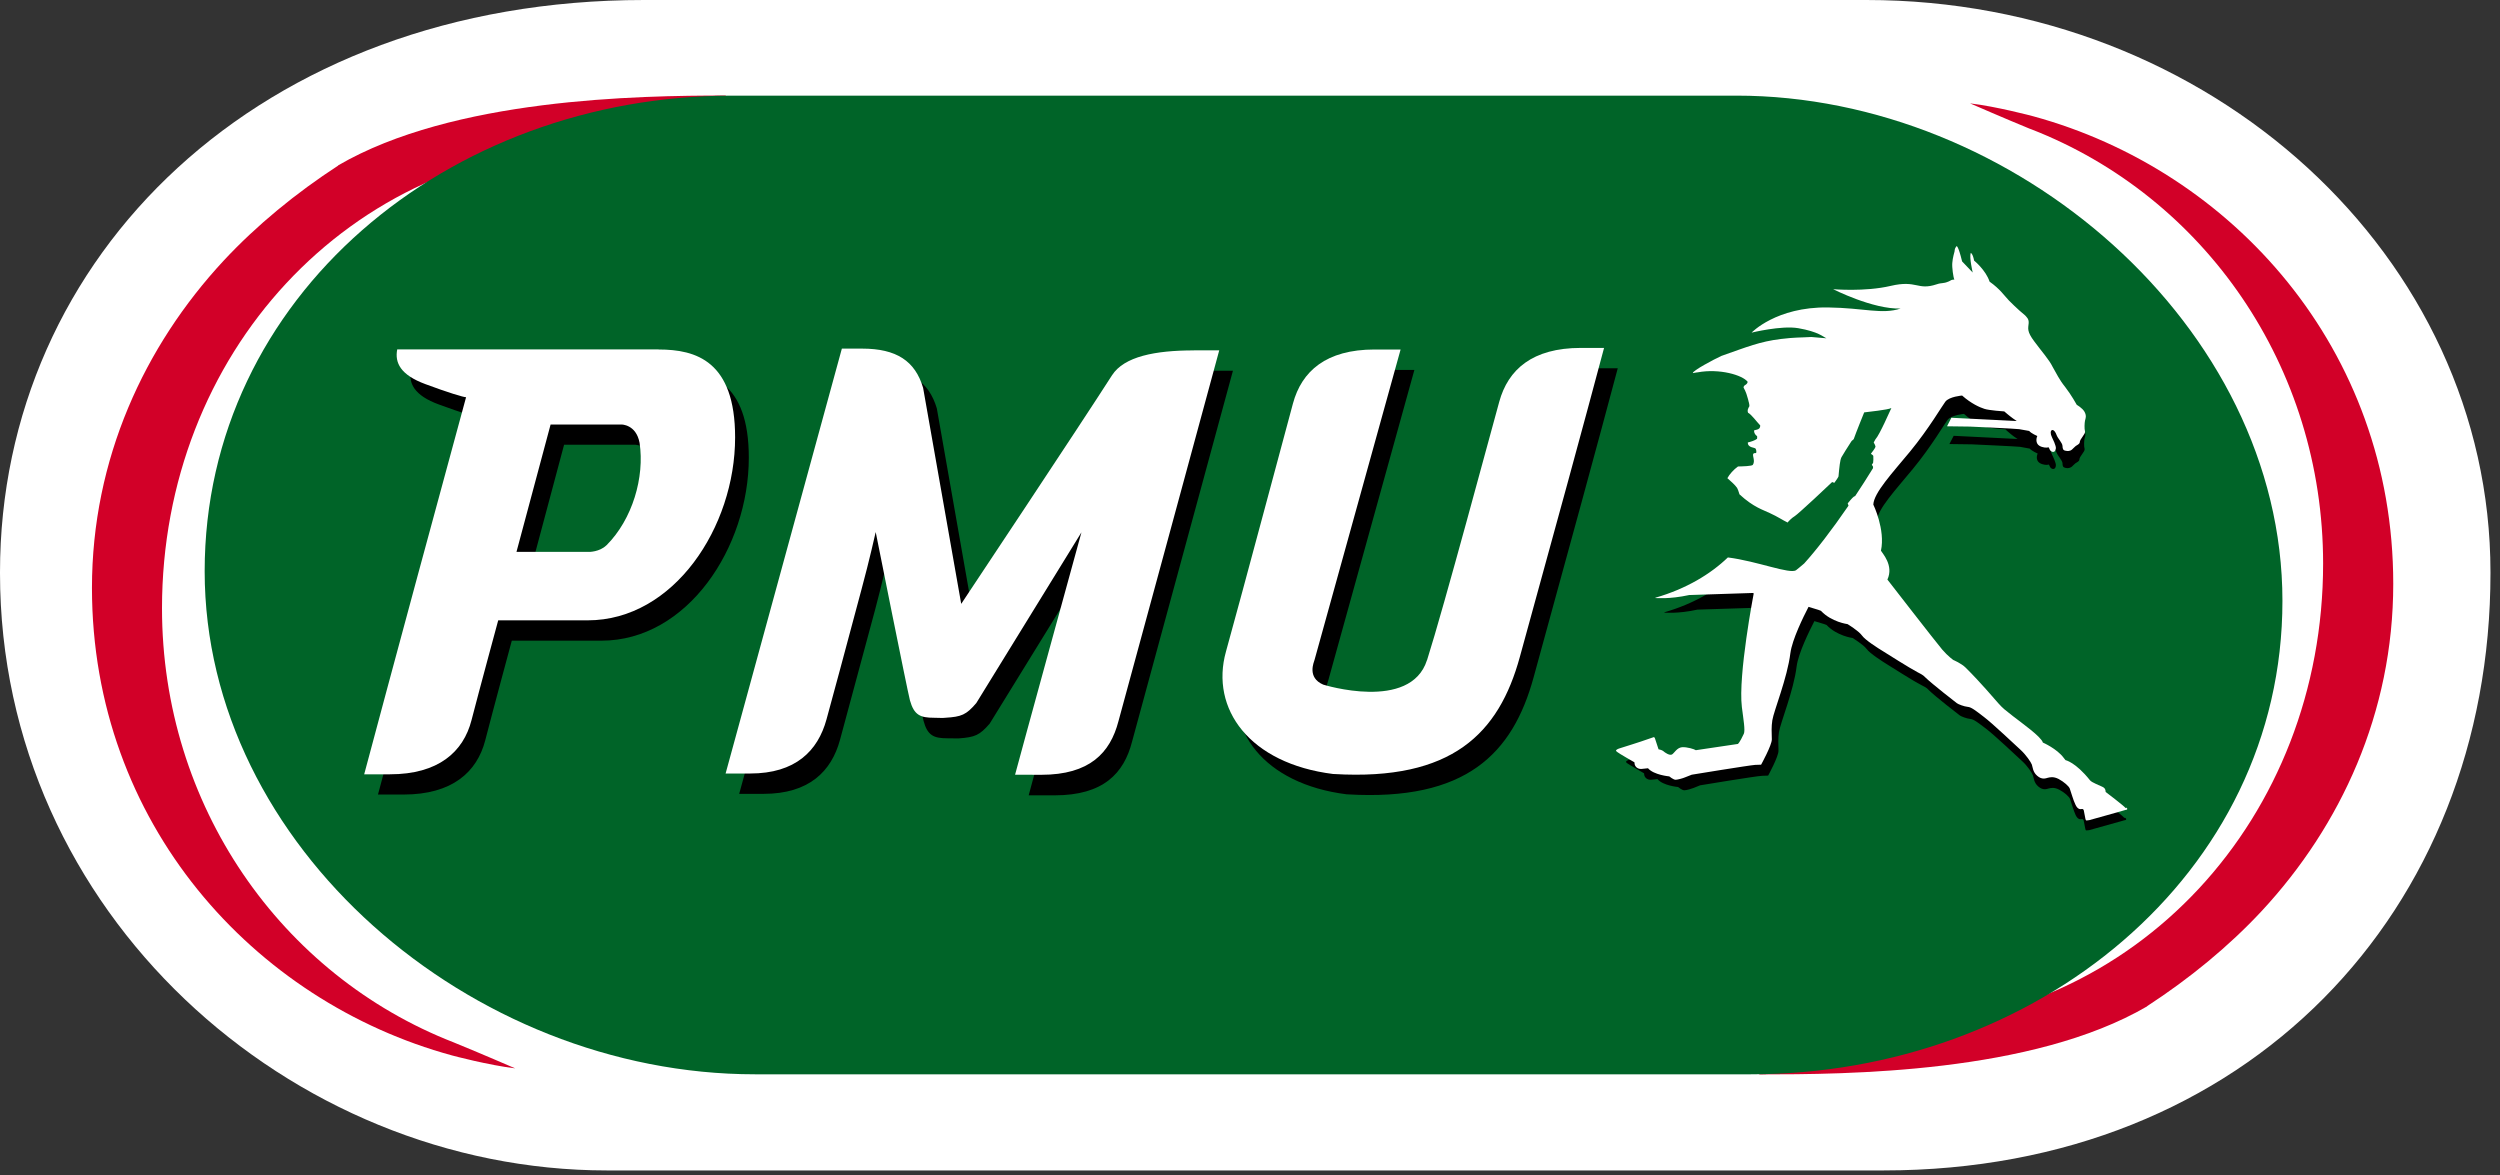
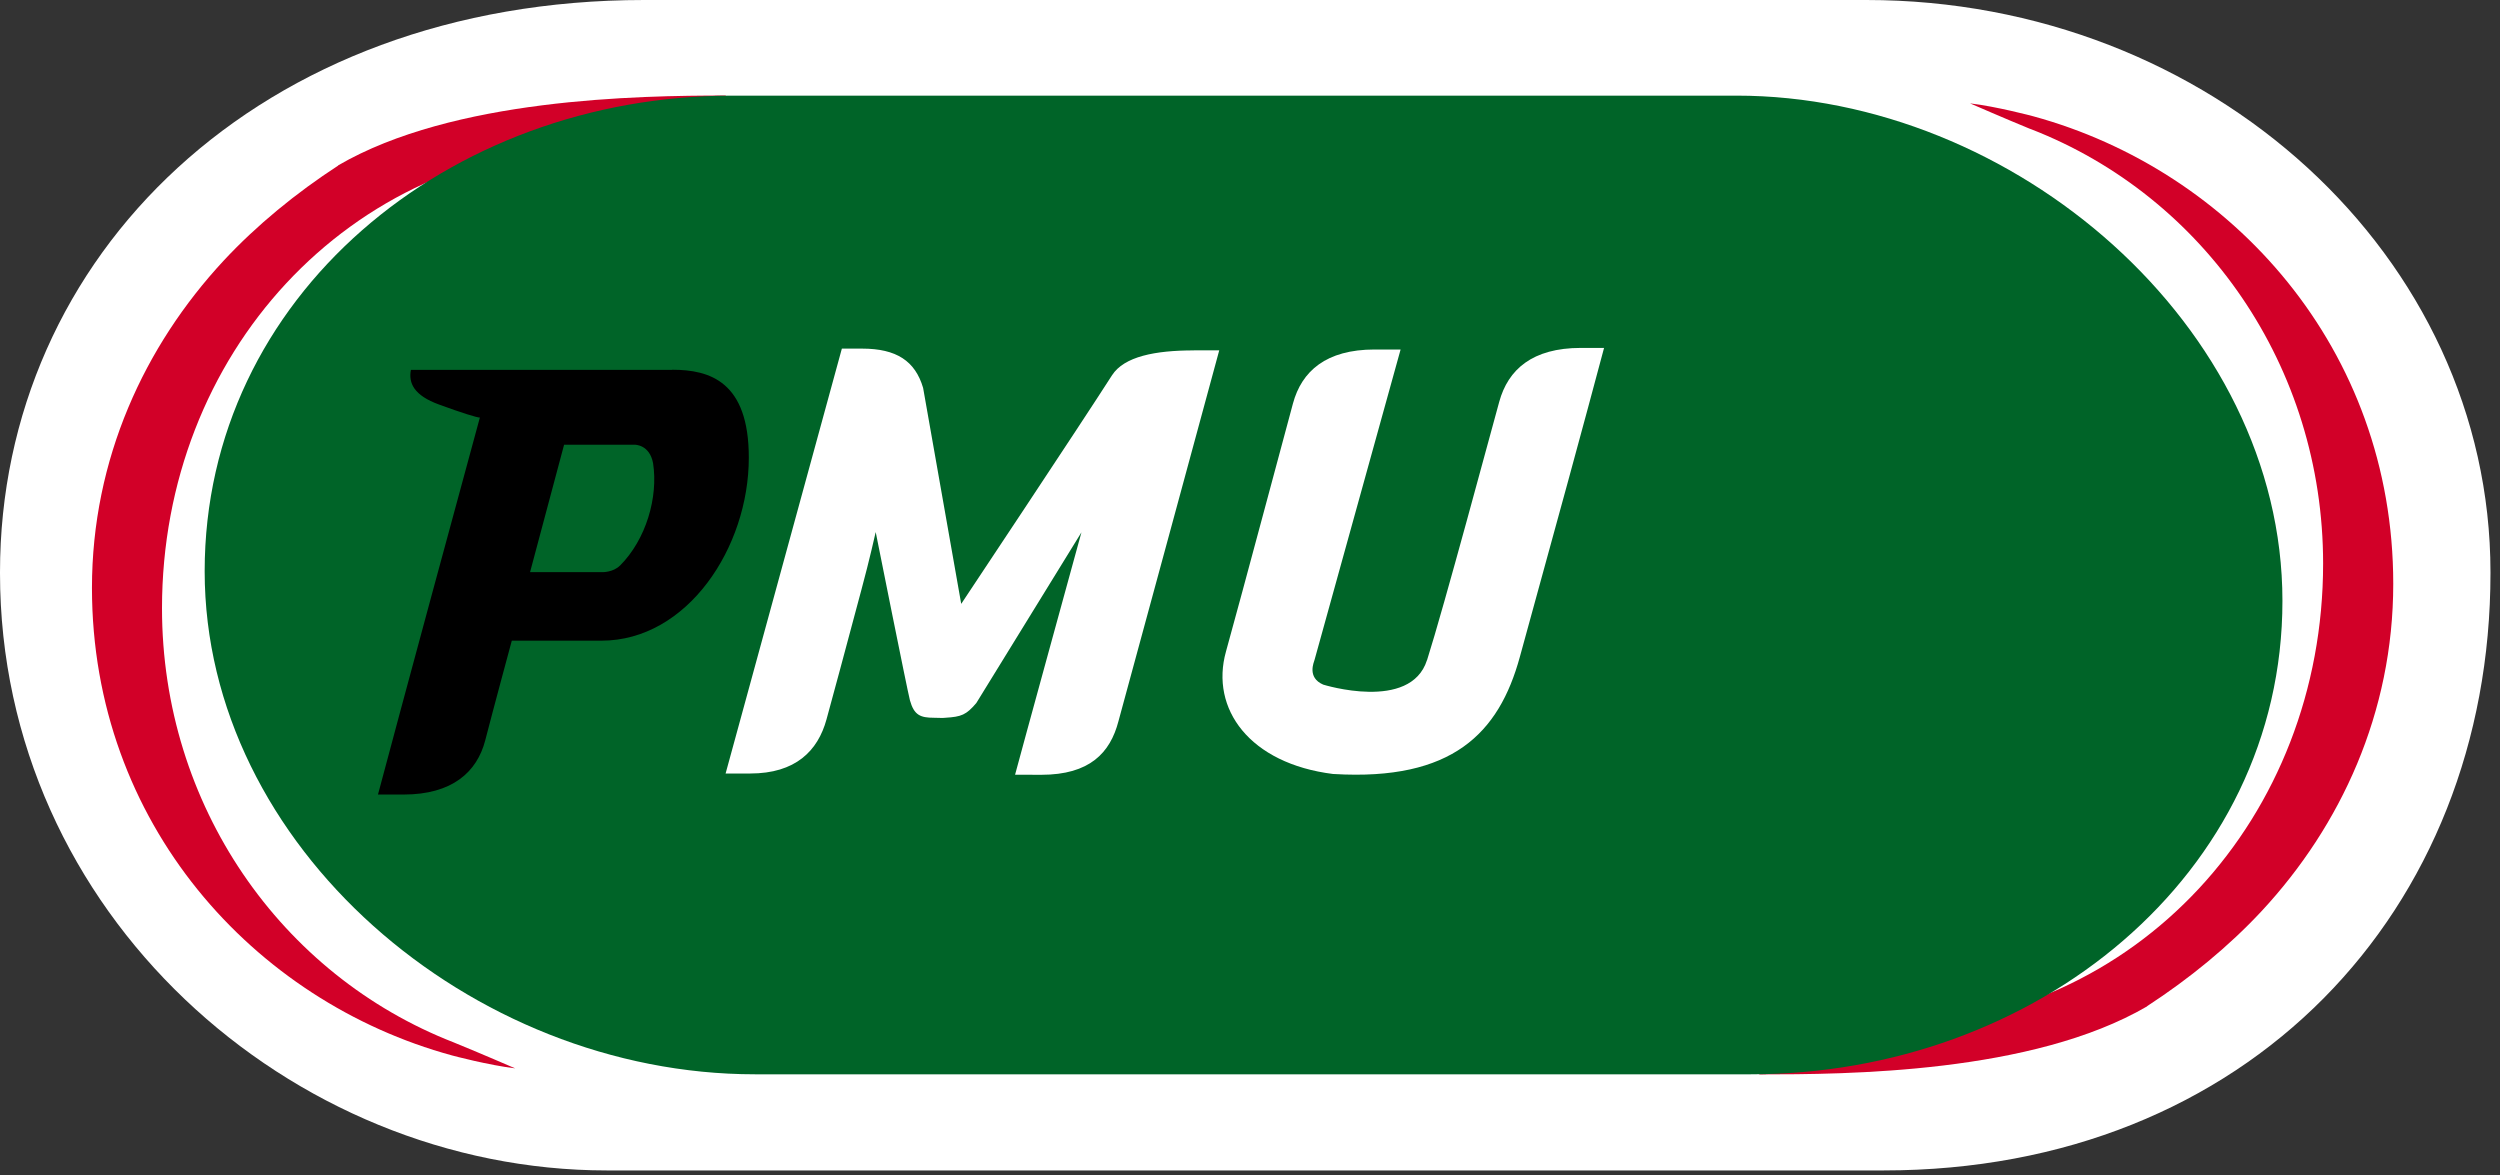
<svg xmlns="http://www.w3.org/2000/svg" width="200" height="94" viewBox="0 0 200 94" fill="none">
  <rect x="0" y="0" width="200" height="94" fill="#333333" stroke="none" />
  <g clip-path="url(#clip0_126_180)">
    <path d="M199.238 45.849C199.238 72.849 179.817 93.635 150.69 93.635H48.548C23.27 93.635 0 73.071 0 45.849V45.786C0 20.5 20.762 0 51.54 0H149.302C176.833 0 199.238 20.5 199.238 45.786V45.849Z" fill="white" />
    <path d="M171.77 80.492C175.127 78.309 178.286 75.73 180.944 72.873C187.262 66.063 191.46 57.016 191.46 46.706C191.46 27.905 178.54 13.635 162.659 9.302C162.611 9.286 159.706 8.516 157.603 8.27C157.603 8.27 160.556 9.555 162.349 10.286L162.5 10.341C176.349 15.73 185.849 29.325 185.849 45.087C185.849 65.349 171.008 81.77 150.905 82.214H144.064C143.889 82.214 143.722 82.302 143.619 82.436L140.73 85.952C147.786 85.952 162.564 85.873 171.77 80.508V80.492Z" fill="#D20028" />
    <path d="M27.056 13.246C23.698 15.428 20.54 18.008 17.881 20.865C11.563 27.674 7.357 36.722 7.357 47.032C7.357 65.841 20.278 80.103 36.167 84.436C36.214 84.452 39.119 85.222 41.214 85.468C41.214 85.468 38.262 84.191 36.46 83.46L36.309 83.397C22.46 78.008 12.96 64.413 12.96 48.659C12.968 28.397 27.802 11.984 47.905 11.532H54.746C54.921 11.532 55.087 11.444 55.191 11.309L58.079 7.643C51.024 7.643 36.254 7.865 27.04 13.238L27.056 13.246Z" fill="#D20028" />
    <path d="M138.921 7.651C161.095 7.651 182.595 26.087 182.595 48.071C182.595 70.055 162.786 85.944 140.064 85.944H60.389C37.659 85.944 16.373 67.683 16.373 45.698C16.373 23.714 35.857 7.651 58.571 7.651H138.921Z" fill="#006428" />
-     <path d="M169.944 65.429C169.786 65.23 168.373 64.159 168.373 64.159C168.357 63.881 168.222 63.81 168.079 63.738C167.944 63.659 167.286 63.429 167.135 63.246C166.008 61.826 165.222 61.675 165.222 61.675L165.079 61.492C164.54 60.77 163.444 60.294 163.444 60.294C163.333 59.841 161.738 58.722 161.103 58.23C160.46 57.73 160.325 57.627 159.968 57.238C159.611 56.841 158.619 55.643 157.405 54.445C157.056 54.095 156.437 53.834 156.437 53.834C156.437 53.834 156.024 53.548 155.556 53.008C155.095 52.468 150.698 47.532 150.698 47.532C151.214 46.421 150.286 45.461 150.191 45.27C150.548 43.627 150.159 41.651 150.159 41.651C150.206 40.73 151.635 39.206 153.04 37.5C154.524 35.699 155.603 33.841 155.802 33.595C156.119 33.199 157.119 33.111 157.119 33.111C157.817 33.738 158.492 34.032 158.857 34.151C159.222 34.27 160.429 34.349 160.429 34.349C160.429 34.349 160.802 34.691 161.103 34.913L161.405 35.119L156.294 34.865L155.952 35.524L157.754 35.548C157.754 35.548 161.389 35.714 161.603 35.746C161.817 35.778 162.381 35.889 162.381 35.889C162.54 36.08 163.016 36.286 163.016 36.286C162.905 36.516 162.905 36.865 163.167 37.032C163.429 37.206 163.77 37.206 163.849 37.175C163.937 37.143 163.905 37.175 164 37.349C164.087 37.516 164.262 37.548 164.341 37.5C164.429 37.453 164.46 37.349 164.468 37.254C164.508 37.064 164.206 36.453 164.167 36.373C163.881 35.81 164.278 35.516 164.532 36.214C164.627 36.476 164.992 36.834 165 37.064C165 37.294 165.04 37.397 165.262 37.437C165.571 37.492 165.691 37.365 165.754 37.326C165.817 37.278 165.929 37.143 166.032 37.064C166.143 36.984 166.333 36.921 166.349 36.77C166.349 36.508 166.81 36.127 166.77 35.921C166.706 35.714 166.722 35.254 166.77 35.064C166.817 34.881 166.897 34.699 166.722 34.389C166.556 34.08 166.127 33.834 166.127 33.834C166.127 33.834 165.706 33.064 165.214 32.445C164.722 31.818 164.556 31.413 164.238 30.849C163.984 30.31 163.405 29.683 162.81 28.873C162.214 28.072 162.325 27.873 162.365 27.445C162.389 27.111 162.206 26.992 162.095 26.849C161.5 26.365 160.825 25.667 160.825 25.667C160.738 25.579 160.667 25.484 160.571 25.389L160.556 26.087L151.921 35.572L148.032 43.643L146.548 44.151C145.897 45.008 145.294 45.738 144.794 46.302C144.548 46.516 144.333 46.683 144.167 46.818C143.706 47.175 141.111 46.119 138.817 45.834C137.437 47.151 135.556 48.286 133.175 48.976C133.159 48.992 133.143 48.992 133.127 49.008C133.127 49.008 134.222 49.119 135.794 48.77L140.81 48.611L140.849 48.675C140.849 48.675 139.619 55.056 139.921 57.548C140.048 58.524 140.198 59.373 140.079 59.643C139.754 60.349 139.619 60.437 139.619 60.437L136.325 60.929C136.214 60.849 135.635 60.651 135.238 60.691C134.841 60.73 134.651 61.143 134.46 61.254C134.27 61.365 133.897 61.095 133.786 60.992C133.675 60.889 133.405 60.841 133.405 60.841C133.405 60.841 132.278 60.381 132.23 60.238C132.183 60.087 132.071 60.159 132.071 60.159C132.071 60.159 131.881 60.222 131.754 60.27C131.635 60.326 131.524 60.405 131.373 60.453C131.214 60.5 130.564 60.706 130.294 60.794C130.032 60.881 130.087 60.976 130.087 60.976L130.183 61.064C130.278 61.143 131.524 61.865 131.524 61.865C131.524 62.341 131.976 62.397 132.071 62.381C132.167 62.381 132.595 62.325 132.595 62.325C133.04 62.857 134.246 62.961 134.246 62.961C134.246 62.961 134.579 63.238 134.754 63.222C134.929 63.222 135.333 63.095 135.476 63.04C135.611 62.984 136.008 62.826 136.008 62.826C136.008 62.826 140.508 62.08 140.976 62.064C141.27 62.048 141.452 62.048 141.452 62.048C141.452 62.048 142.294 60.508 142.278 60.056C142.27 59.508 142.238 59.064 142.317 58.572C142.429 57.826 143.492 55.27 143.73 53.318C143.865 52.254 144.746 50.476 145.151 49.691C145.508 49.81 145.849 49.881 146.127 50C146.96 50.881 148.206 51.04 148.206 51.04C148.206 51.04 149.071 51.564 149.333 51.921C149.595 52.278 150.587 52.913 151.024 53.183C151.317 53.357 153.016 54.453 153.698 54.802C154.167 55.032 154.19 55.095 154.286 55.191C154.857 55.754 156.667 57.143 156.778 57.23C156.881 57.31 157.341 57.492 157.619 57.516C157.897 57.532 158.238 57.81 158.881 58.294C159.524 58.778 161.357 60.508 161.77 60.889C162.191 61.262 162.564 61.834 162.635 62.032C162.706 62.23 162.706 62.611 163.056 62.913C163.452 63.262 163.754 63.111 163.889 63.08C164.032 63.048 164.317 62.953 164.738 63.175C165.167 63.397 165.532 63.738 165.603 63.913C165.667 64.103 165.897 64.881 166.048 65.199C166.198 65.524 166.381 65.564 166.532 65.532C166.683 65.5 166.698 65.659 166.698 65.659C166.698 65.659 166.794 66.135 166.825 66.31C166.849 66.476 166.937 66.429 166.937 66.429C166.937 66.429 167.103 66.421 167.127 66.413C167.151 66.413 169.833 65.651 169.937 65.627C170.024 65.603 170.087 65.619 170.095 65.54C170.103 65.476 170 65.421 170 65.421L169.944 65.429Z" fill="black" />
-     <path d="M170.064 64.659C169.905 64.453 168.452 63.357 168.452 63.357C168.444 63.072 168.302 62.992 168.159 62.929C168.016 62.849 167.349 62.611 167.198 62.421C166.04 60.968 165.238 60.81 165.238 60.81L165.095 60.627C164.548 59.889 163.429 59.405 163.429 59.405C163.31 58.944 161.691 57.802 161.04 57.294C160.381 56.778 160.246 56.683 159.881 56.278C159.516 55.873 158.5 54.651 157.262 53.421C156.905 53.064 156.27 52.802 156.27 52.802C156.27 52.802 155.841 52.508 155.373 51.96C154.905 51.413 150.992 46.365 150.992 46.365C151.524 45.23 150.571 44.246 150.476 44.056C150.841 42.373 149.865 40.365 149.865 40.365C149.913 39.421 151.365 37.865 152.802 36.127C154.317 34.286 155.421 32.389 155.627 32.135C155.944 31.722 156.968 31.643 156.968 31.643C157.691 32.286 158.373 32.587 158.746 32.706C159.111 32.833 160.341 32.913 160.341 32.913C160.341 32.913 160.73 33.254 161.04 33.476L161.341 33.683L156.111 33.421L155.762 34.103L157.595 34.127C157.595 34.127 161.31 34.294 161.532 34.333C161.754 34.365 162.333 34.476 162.333 34.476C162.5 34.675 162.984 34.881 162.984 34.881C162.873 35.127 162.873 35.476 163.135 35.651C163.405 35.825 163.754 35.825 163.833 35.794C163.921 35.762 163.889 35.802 163.984 35.976C164.079 36.151 164.246 36.183 164.333 36.135C164.421 36.087 164.452 35.976 164.468 35.881C164.508 35.683 164.198 35.064 164.159 34.984C163.865 34.405 164.278 34.103 164.532 34.818C164.635 35.087 165 35.444 165 35.683C165.008 35.921 165.048 36.032 165.27 36.064C165.587 36.127 165.714 36 165.77 35.953C165.833 35.905 165.944 35.77 166.056 35.683C166.159 35.603 166.365 35.532 166.381 35.381C166.381 35.119 166.849 34.73 166.802 34.516C166.738 34.31 166.762 33.825 166.802 33.643C166.849 33.46 166.937 33.27 166.762 32.944C166.587 32.635 166.143 32.389 166.143 32.389C166.143 32.389 165.714 31.603 165.214 30.96C164.706 30.326 164.54 29.905 164.206 29.341C163.937 28.786 163.357 28.143 162.746 27.317C162.135 26.5 162.254 26.294 162.294 25.849C162.317 25.508 162.135 25.381 162.016 25.238C161.405 24.746 160.714 24.04 160.714 24.04C160.341 23.651 160.008 23.127 159.167 22.532C158.857 21.595 157.929 20.849 157.929 20.849C157.817 20.262 157.659 20.23 157.659 20.23C157.532 20.611 157.817 21.802 157.817 21.802L156.968 20.913C156.651 19.603 156.524 19.691 156.524 19.691L156.452 19.794C156.373 19.889 156.365 20.111 156.365 20.111C156.365 20.111 156.206 20.651 156.183 21.04C156.151 21.373 156.262 22.191 156.349 22.365C156.04 22.381 156.111 22.429 155.897 22.516C155.429 22.714 155.373 22.595 154.929 22.746C153.373 23.262 153.373 22.373 151.246 22.873C149.191 23.357 146.651 23.135 146.651 23.135C146.651 23.135 149.833 24.754 152.048 24.683C150.556 25.175 149.151 24.635 146.23 24.595C142.095 24.54 140.127 26.611 140.127 26.611C140.127 26.611 142.508 26.024 143.857 26.254C145.5 26.54 145.865 26.96 146.119 27.064L144.905 26.96C143.944 27.016 143.659 26.976 142.468 27.119C140.786 27.326 139.778 27.746 137.706 28.476C137.103 28.754 135.373 29.675 135.429 29.849C135.69 29.794 135.77 29.794 135.825 29.786C137.556 29.468 139.397 30 139.817 30.548C139.746 30.841 139.492 30.762 139.484 31.008C139.571 31.143 139.643 31.317 139.714 31.508C139.762 31.643 139.802 31.786 139.841 31.929C139.857 31.968 139.865 32.016 139.873 32.056C139.873 32.056 139.873 32.056 139.873 32.072C139.897 32.151 139.921 32.222 139.929 32.294C139.929 32.302 139.929 32.31 139.937 32.318C139.937 32.341 139.937 32.365 139.944 32.381C139.944 32.389 139.944 32.397 139.944 32.405C139.944 32.437 139.944 32.46 139.96 32.476C139.833 32.699 139.77 32.833 139.841 33.016C140.135 33.175 140.508 33.714 140.817 34.032C140.817 34.103 140.817 34.246 140.675 34.325C140.548 34.405 140.286 34.389 140.325 34.476C140.325 34.619 140.413 34.794 140.564 34.889C140.587 34.944 140.564 35.103 140.564 35.103C140.413 35.23 140.056 35.349 139.825 35.397C139.817 35.841 140.373 35.778 140.452 35.897C140.5 35.968 140.54 36.199 140.476 36.246C140.476 36.246 140.294 36.222 140.254 36.325C140.191 36.492 140.429 36.873 140.23 37.183C140.175 37.294 139.381 37.31 139.04 37.318C138.698 37.556 138.349 37.953 138.19 38.254C138.365 38.405 138.833 38.818 138.968 39.032C139.016 39.111 139.095 39.325 139.159 39.548C140.294 40.595 141.071 40.794 141.587 41.048C142.214 41.333 142.611 41.611 143.008 41.802C143.071 41.714 143.341 41.429 143.587 41.286C143.833 41.143 146.452 38.691 146.571 38.564C146.683 38.611 146.746 38.627 146.746 38.627C146.746 38.627 147.056 38.206 147.079 38.119C147.151 37.357 147.198 36.81 147.317 36.579C147.437 36.357 147.81 35.778 148.103 35.318C148.175 35.206 148.238 35.222 148.302 35.119C148.468 34.635 149.064 33.167 149.135 32.992C149.468 32.944 151.008 32.794 151.31 32.643C151.214 32.825 150.381 34.77 150.032 35.151C150.032 35.151 149.984 35.246 149.897 35.397C149.968 35.516 150.024 35.643 150.04 35.714C150.016 35.889 149.794 36.111 149.675 36.294C149.675 36.333 149.849 36.397 149.865 36.476C149.881 36.611 149.865 36.96 149.849 37.024C149.833 37.064 149.762 37.143 149.746 37.175C149.746 37.206 149.841 37.31 149.841 37.325C149.841 37.365 149.849 37.405 149.841 37.453C149.365 38.23 148.889 38.968 148.413 39.683C148.373 39.706 148.341 39.722 148.31 39.73C148.19 39.802 147.817 40.27 147.817 40.27C147.817 40.27 147.849 40.349 147.881 40.453C146.532 42.421 145.27 44.048 144.333 45.079C144.079 45.302 143.857 45.476 143.691 45.611C143.222 45.968 140.571 44.889 138.23 44.595C136.825 45.944 134.889 47.103 132.46 47.81C132.437 47.825 132.421 47.833 132.405 47.841C132.405 47.841 133.532 47.953 135.135 47.603L140.262 47.437C140.286 47.476 140.294 47.492 140.294 47.492C140.294 47.492 139.04 54.024 139.349 56.564C139.476 57.564 139.627 58.429 139.508 58.699C139.175 59.421 139.032 59.516 139.032 59.516L135.667 60.016C135.564 59.937 134.96 59.746 134.556 59.778C134.151 59.818 133.952 60.238 133.762 60.357C133.564 60.468 133.183 60.199 133.071 60.095C132.96 59.992 132.683 59.944 132.683 59.944C132.683 59.944 132.452 59.222 132.397 59.072C132.349 58.913 132.238 58.992 132.238 58.992C132.238 58.992 132.04 59.056 131.913 59.103C131.786 59.151 130.762 59.5 130.603 59.54C130.444 59.587 129.778 59.802 129.5 59.889C129.23 59.984 129.286 60.079 129.286 60.079L129.389 60.167C129.476 60.254 130.754 60.984 130.754 60.984C130.754 61.484 131.214 61.532 131.31 61.516C131.405 61.508 131.841 61.46 131.841 61.46C132.302 62 133.54 62.111 133.54 62.111C133.54 62.111 133.881 62.389 134.056 62.381C134.238 62.373 134.659 62.254 134.794 62.191C134.937 62.127 135.341 61.976 135.341 61.976C135.341 61.976 139.937 61.222 140.413 61.191C140.706 61.175 140.889 61.175 140.889 61.175C140.889 61.175 141.754 59.603 141.746 59.151C141.73 58.587 141.706 58.135 141.786 57.627C141.905 56.857 142.984 54.254 143.23 52.254C143.373 51.167 144.262 49.357 144.683 48.548C145.048 48.675 145.397 48.746 145.675 48.865C146.524 49.77 147.802 49.929 147.802 49.929C147.802 49.929 148.683 50.46 148.952 50.833C149.214 51.206 150.23 51.849 150.675 52.119C150.984 52.31 152.714 53.413 153.405 53.778C153.881 54.016 153.905 54.079 154.008 54.175C154.595 54.746 156.437 56.167 156.548 56.254C156.659 56.341 157.135 56.524 157.413 56.548C157.698 56.564 158.056 56.849 158.706 57.349C159.357 57.833 161.238 59.619 161.659 60C162.079 60.389 162.476 60.968 162.548 61.167C162.619 61.365 162.619 61.754 162.968 62.056C163.365 62.413 163.683 62.254 163.825 62.222C163.968 62.191 164.254 62.095 164.69 62.318C165.119 62.548 165.508 62.897 165.579 63.079C165.651 63.262 165.873 64.064 166.04 64.381C166.191 64.706 166.381 64.762 166.532 64.722C166.691 64.691 166.706 64.849 166.706 64.849C166.706 64.849 166.802 65.333 166.833 65.508C166.865 65.683 166.952 65.635 166.952 65.635C166.952 65.635 167.119 65.619 167.143 65.611C167.175 65.611 169.913 64.833 170.016 64.802C170.111 64.778 170.183 64.786 170.183 64.714C170.183 64.651 170.079 64.603 170.079 64.603L170.064 64.659Z" fill="white" />
    <path d="M53.778 29.587H32.873C32.667 30.651 33.119 31.635 35.127 32.365C36.944 33.032 38.175 33.413 38.389 33.405C32 56.905 30.667 61.968 30.238 63.563H32.286C36.167 63.563 38.159 61.77 38.818 59.23C39.397 56.976 40.944 51.254 40.944 51.254H48.111C54.992 51.254 59.905 43.794 59.905 36.611C59.905 30.524 56.786 29.579 53.778 29.579M49.595 45.246C49.064 45.786 48.191 45.778 48.199 45.77H42.405L45.127 35.579H50.786C50.786 35.579 51.968 35.556 52.246 37.056C52.667 39.786 51.683 43.167 49.595 45.254V45.246Z" fill="black" />
-     <path d="M52.691 27.952H31.778C31.571 29.016 32.032 29.992 34.032 30.73C35.841 31.405 37.079 31.778 37.286 31.778C30.897 55.27 29.571 60.341 29.135 61.944H31.191C35.071 61.944 37.071 60.151 37.722 57.611C38.302 55.357 39.857 49.627 39.857 49.627H47.016C53.905 49.627 58.809 42.167 58.809 34.992C58.809 28.889 55.691 27.96 52.691 27.96M48.508 43.627C47.968 44.159 47.103 44.159 47.111 44.151H41.318L44.048 33.96H49.706C49.706 33.96 50.889 33.937 51.167 35.429C51.579 38.167 50.603 41.54 48.516 43.627H48.508Z" fill="white" />
-     <path fill-rule="evenodd" clip-rule="evenodd" d="M96.587 29.667C93.508 29.667 91.016 30.143 90.056 31.659C87.556 35.556 77.984 49.945 77.984 49.945L74.945 32.667C74.302 30.516 72.81 29.524 70.056 29.524H68.445L59.135 63.508H61.087C64.722 63.508 66.516 61.706 67.199 59.191C67.73 57.222 68.659 53.802 70.008 48.778C70.635 46.445 71.127 44.199 71.127 44.199C71.127 44.199 73.667 56.881 73.881 57.659C74.199 58.849 74.707 59.064 75.802 59.064C76.048 59.064 76.278 59.064 76.484 59.072H76.699C78 58.976 78.365 58.826 79.175 57.889L87.595 44.23C87.595 44.23 82.516 62.714 82.294 63.627C82.294 63.627 83.294 63.627 84.373 63.627C88.262 63.627 89.913 61.873 90.564 59.334C90.683 58.881 97.706 33.064 98.635 29.659H96.603L96.587 29.667Z" fill="black" />
    <path fill-rule="evenodd" clip-rule="evenodd" d="M95.508 28.032C92.421 28.032 89.929 28.516 88.96 30.024C86.468 33.921 76.897 48.31 76.897 48.31L73.849 31.032C73.214 28.881 71.722 27.889 68.968 27.889H67.349L58.048 61.881H60.008C63.643 61.881 65.429 60.072 66.119 57.556C66.659 55.595 67.579 52.175 68.921 47.151C69.556 44.81 70.056 42.564 70.056 42.564C70.056 42.564 72.587 55.246 72.794 56.024C73.127 57.214 73.627 57.421 74.722 57.421C74.976 57.421 75.198 57.429 75.413 57.437L75.627 57.421C76.921 57.341 77.294 57.191 78.103 56.246L86.516 42.587C86.516 42.587 81.436 61.072 81.206 61.976C81.206 61.976 82.206 61.984 83.294 61.984C87.175 61.984 88.817 60.23 89.476 57.699C89.595 57.246 96.627 31.429 97.54 28.024H95.524L95.508 28.032Z" fill="white" />
-     <path fill-rule="evenodd" clip-rule="evenodd" d="M115.254 54.437C116.564 50.333 120.492 35.699 121.024 33.778C121.73 31.198 123.675 29.46 127.556 29.46H129.421C127.937 35.056 125.444 44.167 122.69 54.183C121.016 60.302 117.278 64.111 107.802 63.548H107.754C101.064 62.714 97.905 58.333 99.183 53.754C100.46 49.159 104.04 35.77 104.532 33.913C105.222 31.326 107.19 29.595 111.071 29.595H113.151L106.27 54.405C106.23 54.595 105.635 55.825 106.96 56.397C106.96 56.397 113.944 58.587 115.262 54.437H115.254Z" fill="black" />
    <path fill-rule="evenodd" clip-rule="evenodd" d="M114.167 52.802C115.476 48.706 119.405 34.056 119.937 32.151C120.643 29.564 122.587 27.833 126.468 27.833H128.325C126.841 33.421 124.349 42.54 121.587 52.556C119.913 58.667 116.183 62.484 106.706 61.921H106.659C99.96 61.087 96.794 56.699 98.079 52.119C99.357 47.524 102.929 34.135 103.437 32.278C104.135 29.691 106.095 27.96 109.968 27.96H112.048L105.167 52.778C105.119 52.968 104.54 54.199 105.857 54.77C105.857 54.77 112.841 56.953 114.159 52.81L114.167 52.802Z" fill="white" />
  </g>
  <defs>
    <clipPath id="clip0_126_180">
      <rect width="200" height="93.651" fill="white" />
    </clipPath>
  </defs>
</svg>